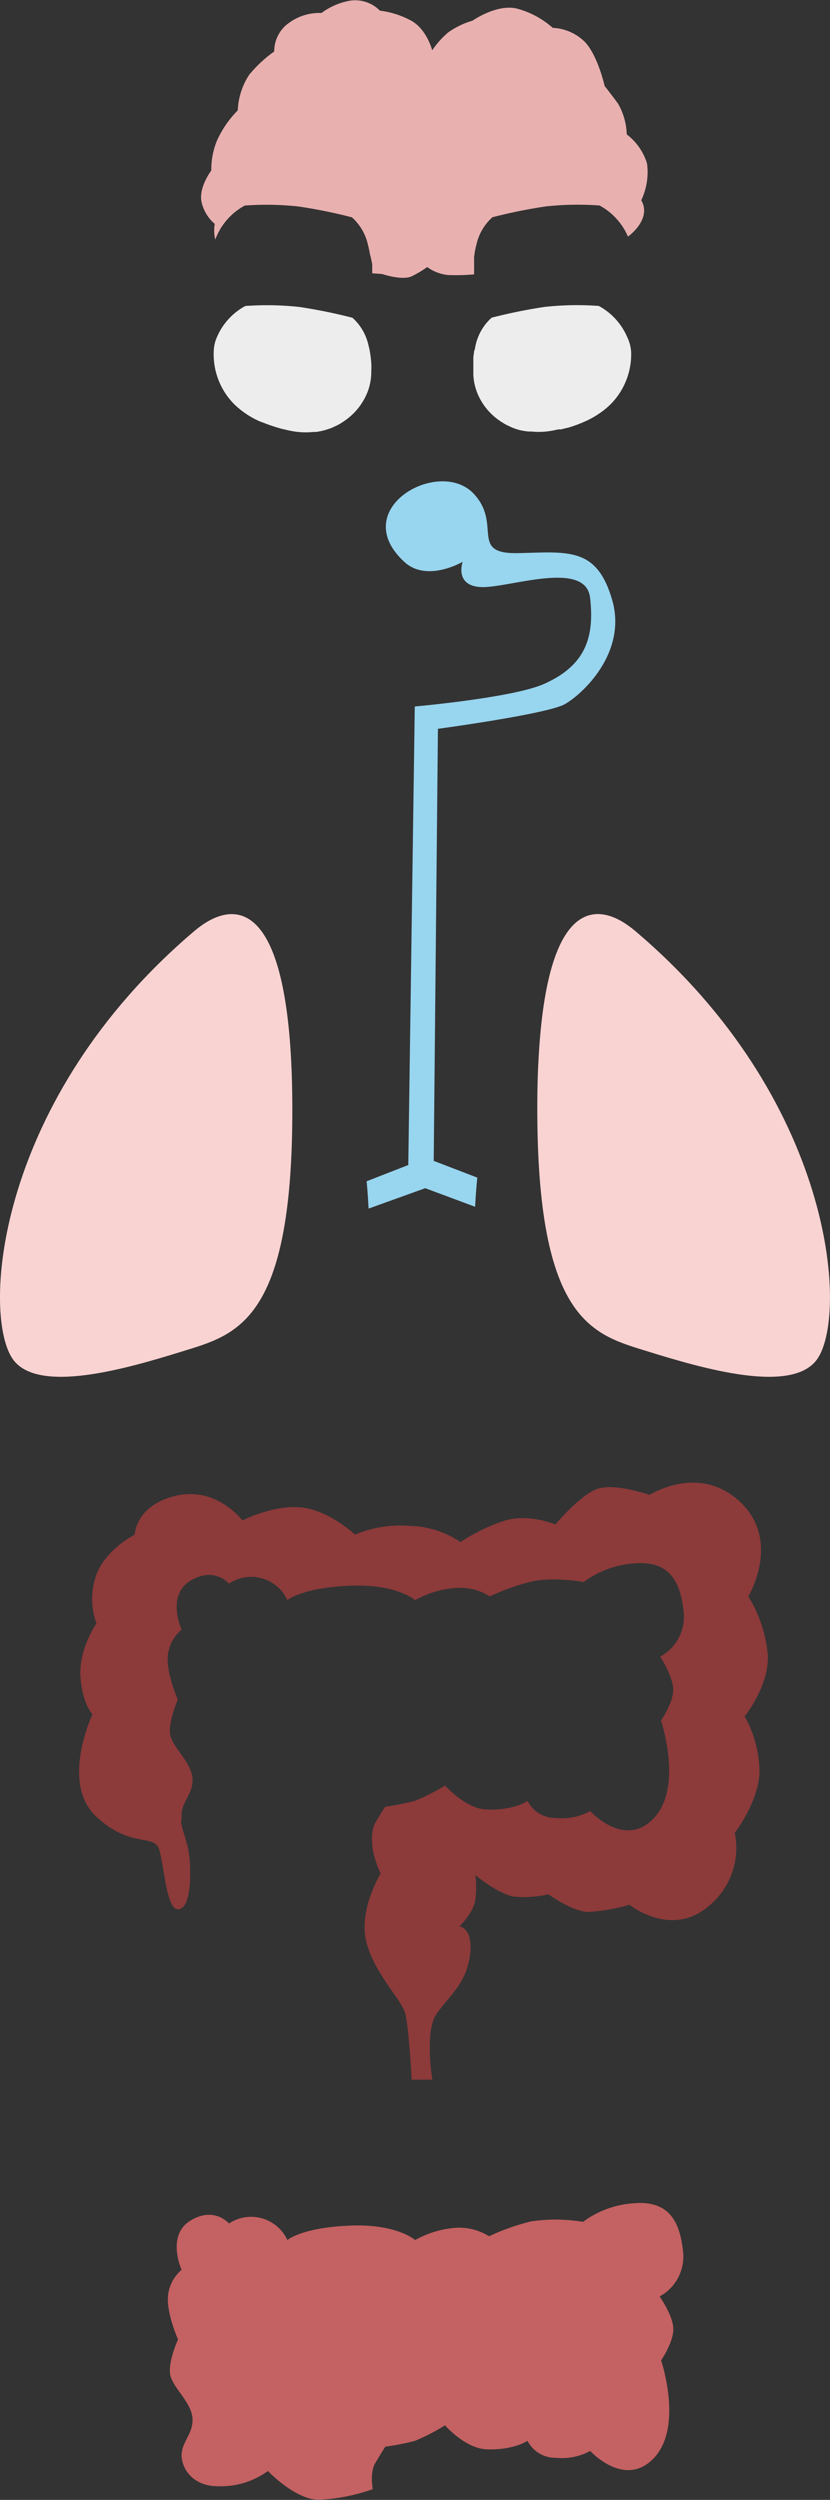
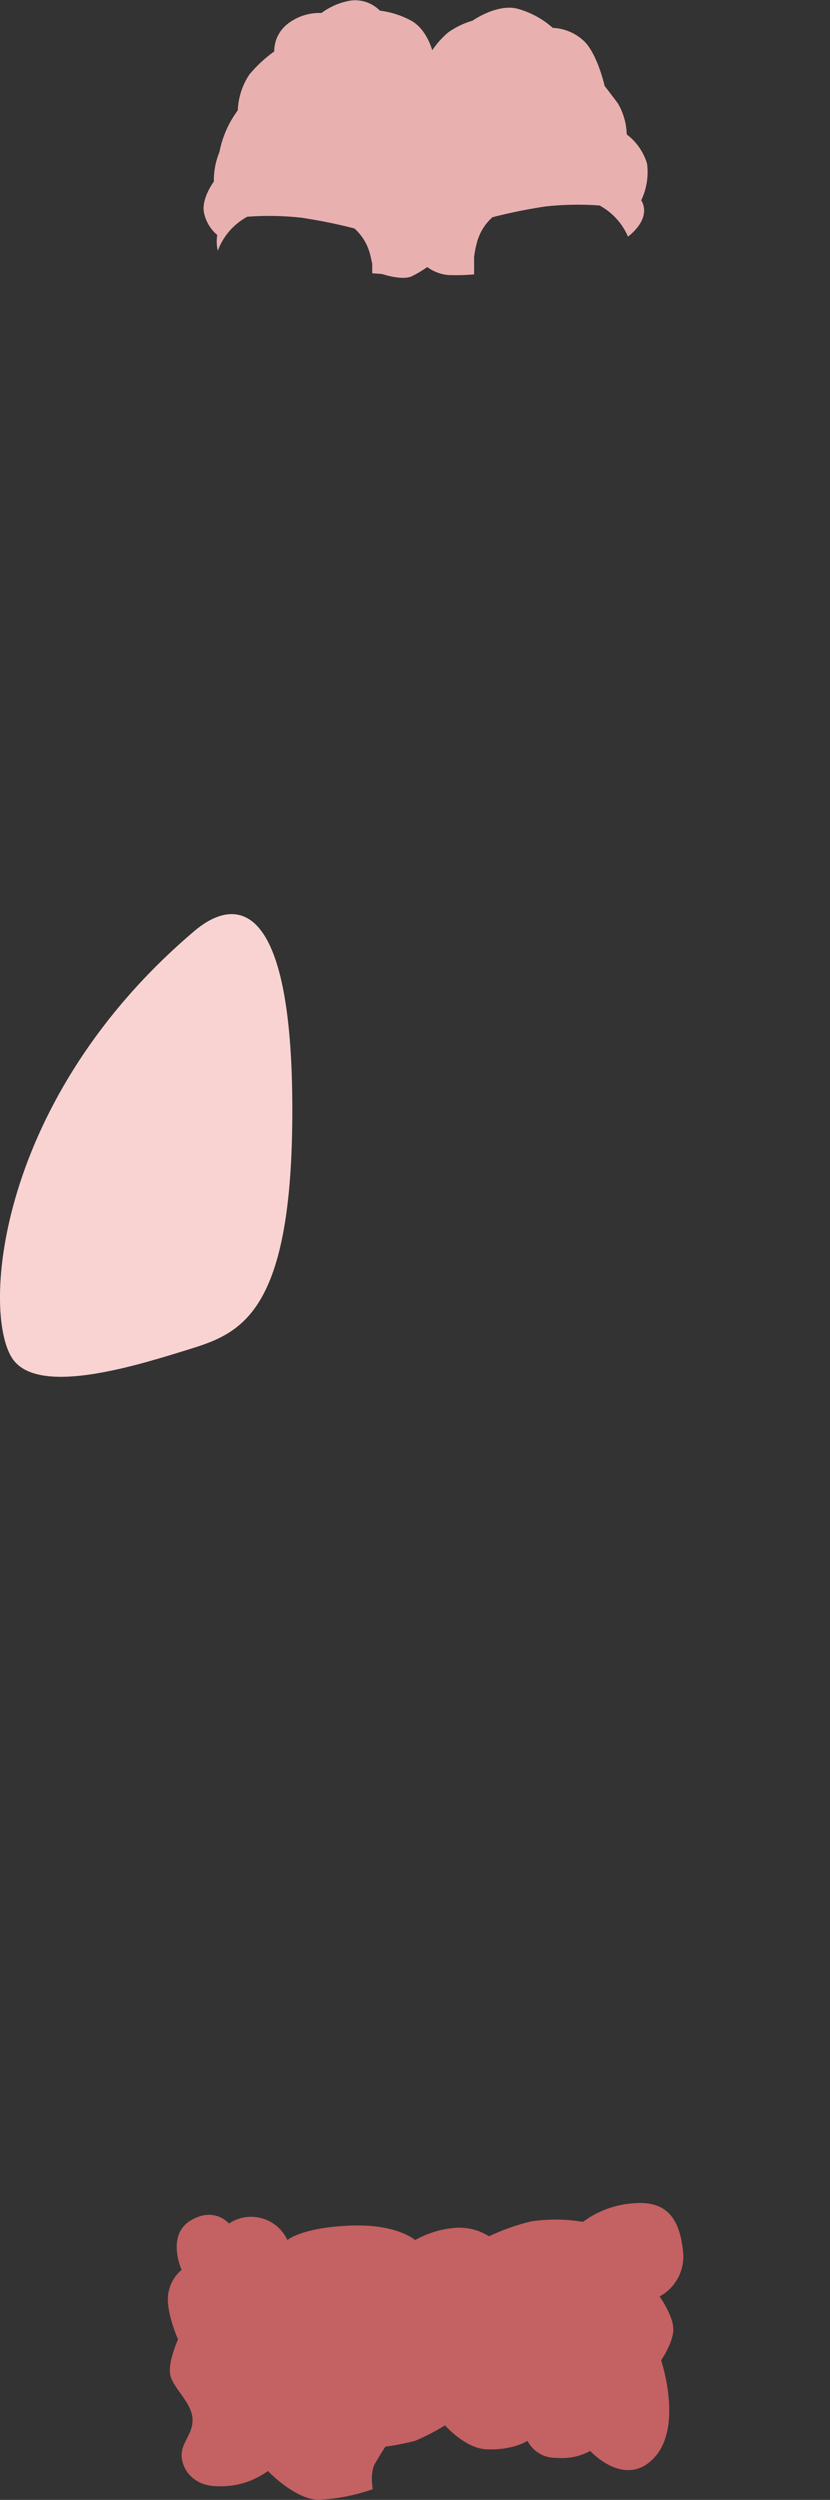
<svg xmlns="http://www.w3.org/2000/svg" viewBox="0 0 127.97 385.02">
  <rect x="0" y="0" width="127.97" height="385.02" fill="#333333" stroke="none" />
  <defs>
    <style>.cls-1{fill:#f9d3d2;}.cls-2{fill:#8c3a3a;}.cls-3{fill:#c46162;}.cls-4{fill:#98d5ef;}.cls-5{fill:#e9b0b0;}.cls-6{fill:#ededed;}</style>
  </defs>
  <g id="Layer_2" data-name="Layer 2">
    <g id="Órganos_2_2o" data-name="Órganos 2 2o">
      <path class="cls-1" d="M45.07,170.36c.12,33.3-8.59,35.18-16.95,37.77s-22.5,6.77-26.24,1.06c-4.71-7.18-2.36-40,28.1-65.81,4.95-4.19,12.62-5.88,14.61,15.71.12,1.31.22,2.72.3,4.21Q45.06,166.54,45.07,170.36Z" />
-       <path class="cls-2" d="M117.1,272.94c-.12,4.55-3.81,9.35-3.81,9.35a11.56,11.56,0,0,1-4.06,11.31c-5.78,4.93-12.18-.24-12.18-.24a29,29,0,0,1-6.28,1.11c-2.45,0-6.21-2.71-6.21-2.71a17.9,17.9,0,0,1-5.1.37c-2.47-.25-6.16-3.33-6.16-3.33a15,15,0,0,1,0,3.69c-.24,2.1-2.46,4.19-2.46,4.19s2.22.25,1.6,4.61-3.32,6.22-5.16,8.93-.62,10.08-.62,10.08H63.47s-.41-8-1-10.21-4.8-6.15-6-11.07,2.21-10.46,2.21-10.46a17.47,17.47,0,0,1-1.23-3.76v0c0-.31-.38-2.66.38-4s1.56-2.54,1.56-2.54a36.06,36.06,0,0,0,4.59-.91A32.24,32.24,0,0,0,68.63,275s3.12,3.57,6.4,3.69c4.18.17,6.32-1.31,6.32-1.31A4.83,4.83,0,0,0,85.77,280,9.13,9.13,0,0,0,91,278.93s5.33,5.9,9.84,1.06,1.07-15,1.07-15,2-2.87,1.88-4.93-2-4.91-2-4.91a7,7,0,0,0,3.6-7.06c-.56-5-2.54-7.71-7.54-7.3A14.73,14.73,0,0,0,90,243.65s-4.75-.82-8-.08a34.29,34.29,0,0,0-6.48,2.3,8.64,8.64,0,0,0-5.09-1.31A15.1,15.1,0,0,0,64,246.45s-2.8-2.55-10.18-2.22-9.51,2.22-9.51,2.22a6.14,6.14,0,0,0-9-2.55s-2.3-2.71-6-.41S28,251,28,251a6,6,0,0,0-2.14,4.19c-.16,2.7,1.56,6.56,1.56,6.56S26,265,26.22,267s3.2,4.26,3.45,6.81-2,3.87-1.64,6.23c-.49,1.11,1,3.08,1.23,6.64s-.12,7.38-1.84,7.38-2.1-6.39-2.84-9.09-4.42-.13-9.84-5.29-.49-15.64-.49-15.64-1.6-1.71-1.85-5.89,2.47-8.13,2.47-8.13a11,11,0,0,1,0-7.51c1.47-3.93,5.9-6.15,5.9-6.15s.12-4.55,6.39-6,10.22,3.81,10.22,3.81,4.8-2.46,9.11-2,8.24,4.18,8.24,4.18A18.1,18.1,0,0,1,63.06,235,14.6,14.6,0,0,1,71,237.5a28,28,0,0,1,6.89-3.32c3.69-1.1,7.75.61,7.75.61s3.56-4.3,6.27-5.41,8.24.86,8.24.86,7.64-4.92,14,1.11,1.23,14.52,1.23,14.52a20.68,20.68,0,0,1,3,9c.24,4.8-3.57,9.47-3.57,9.47A17.81,17.81,0,0,1,117.1,272.94Z" />
      <path class="cls-3" d="M103.81,358.61c.09,2.05-1.88,4.92-1.88,4.92s3.44,10.17-1.07,15S91,377.48,91,377.48a9.13,9.13,0,0,1-5.25,1.06,4.83,4.83,0,0,1-4.42-2.62s-2.14,1.47-6.32,1.31c-3.28-.13-6.4-3.69-6.4-3.69A32.24,32.24,0,0,1,64,375.92a37.3,37.3,0,0,1-4.59.9s-.74,1.15-1.56,2.55-.42,3.65-.38,4v0A29.12,29.12,0,0,1,49.19,385c-3.69,0-7.88-4.43-7.88-4.43a12.35,12.35,0,0,1-7.83,2.34c-3.08,0-5.13-1.94-5.45-4.3s1.88-3.7,1.64-6.24-3.2-4.75-3.45-6.8,1.23-5.26,1.23-5.26-1.72-3.85-1.56-6.56A6,6,0,0,1,28,349.59s-2.38-5.25,1.31-7.55,6,.41,6,.41a6.16,6.16,0,0,1,9,2.55s2.14-1.89,9.51-2.22S64,345,64,345a15.26,15.26,0,0,1,6.31-1.89,8.64,8.64,0,0,1,5.09,1.31,33.86,33.86,0,0,1,6.48-2.29,25.53,25.53,0,0,1,8,.07,14.83,14.83,0,0,1,7.88-2.87c5-.4,7,2.31,7.54,7.31a7,7,0,0,1-3.6,7.05S103.74,356.56,103.81,358.61Z" />
-       <path class="cls-4" d="M87.09,108.45c-2.72,1.53-19.57,3.8-19.57,3.8l-.65,66.54,6.72,2.58c-.14,1.39-.25,2.89-.34,4.49L65.56,183l-8.73,3.14c-.08-1.49-.18-2.9-.3-4.21l6.42-2.5,1-70.62s15.13-1.34,19.92-3.47c6.52-2.89,7.79-7.32,7.11-13.27s-12.67-1.45-16.82-1.65-2.83-3.89-2.83-3.89-5.52,3.24-9,0C53.48,78.4,67.63,70.4,73,76c4.51,4.76-.77,9.36,6.89,9.19s12.09-1,14.48,7.15S89.82,106.91,87.09,108.45Z" />
-       <path class="cls-1" d="M126.09,209.19c-3.75,5.71-17.89,1.53-26.25-1.06s-17.06-4.47-17-37.77q0-4,.2-7.38c.09-1.6.2-3.1.34-4.49,2.07-21,9.65-19.26,14.55-15.11C128.44,169.18,130.79,202,126.09,209.19Z" />
-       <path class="cls-5" d="M98.86,30.86s1.64,2.15-1.35,5a8.85,8.85,0,0,1-.69.58,9.88,9.88,0,0,0-4.38-4.79,45.83,45.83,0,0,0-8.35.15,80.63,80.63,0,0,0-8.17,1.66,8,8,0,0,0-2.47,4.23c-.07.27-.14.55-.19.83s-.06.31-.08.47-.06.38-.08.58,0,.35,0,.52,0,.42,0,.63,0,.34,0,.51,0,.41,0,.62,0,.27,0,.41a31.72,31.72,0,0,1-4,.1,6.54,6.54,0,0,1-3.23-1.23,17.36,17.36,0,0,1-2.36,1.41c-1.46.72-4.61-.34-4.61-.34l-1.51-.11a1.93,1.93,0,0,0,0-.24c0-.21,0-.41,0-.62s0-.34,0-.51A16.62,16.62,0,0,0,57,39c0-.16-.05-.32-.08-.47s-.12-.56-.19-.83a8,8,0,0,0-2.47-4.23,80.63,80.63,0,0,0-8.17-1.66,45.83,45.83,0,0,0-8.35-.15,9.81,9.81,0,0,0-4.55,5.24,6,6,0,0,1-.08-2.42,6.14,6.14,0,0,1-2-3.23c-.61-2.24,1.47-5,1.47-5a11.6,11.6,0,0,1,.87-4.58A15.68,15.68,0,0,1,36.66,17a10.76,10.76,0,0,1,1.75-5.47,19.76,19.76,0,0,1,3.87-3.6,5.36,5.36,0,0,1,2.35-4.46A8,8,0,0,1,49.57,2a10.44,10.44,0,0,1,4-1.82,5.34,5.34,0,0,1,5,1.46A13.66,13.66,0,0,1,63.3,3.13c2.5,1.31,3.34,4.62,3.34,4.62A13.5,13.5,0,0,1,69.09,5a12.69,12.69,0,0,1,3.77-1.82s3.6-2.53,6.71-1.89a13.54,13.54,0,0,1,5.65,3,7.53,7.53,0,0,1,5,2.21c2,2.18,3,6.74,3,6.74s.8,1,2.06,2.71a10,10,0,0,1,1.35,4.75,8.92,8.92,0,0,1,3.13,4.48A10.1,10.1,0,0,1,98.86,30.86Z" />
-       <path class="cls-6" d="M97.31,54.23a10.94,10.94,0,0,1-3,7.86,11.43,11.43,0,0,1-1.65,1.41l-.45.31a13.86,13.86,0,0,1-1.95,1.07l-.62.27L89,65.4l-.42.15c-.21.08-.43.15-.66.22l-.3.09L87,66l-.5.13-.17,0-.23,0-.8.17a11.5,11.5,0,0,1-3.39.16l-.43,0A10.37,10.37,0,0,1,80,66.21l-.47-.15a6.43,6.43,0,0,1-.91-.37l-.43-.2a6.37,6.37,0,0,1-.72-.41,5.39,5.39,0,0,1-.5-.33c-.13-.09-.26-.18-.38-.28a9.49,9.49,0,0,1-1.71-1.7c-.13-.16-.25-.33-.37-.51s-.23-.35-.33-.53a8.72,8.72,0,0,1-1.2-4c0-.14,0-.27,0-.41s0-.41,0-.62,0-.34,0-.51,0-.42,0-.63,0-.35,0-.52.05-.39.08-.58,0-.32.08-.47.12-.56.19-.83a8,8,0,0,1,2.47-4.23,80.63,80.63,0,0,1,8.17-1.66,45.83,45.83,0,0,1,8.35-.15,9.88,9.88,0,0,1,4.38,4.79A6.07,6.07,0,0,1,97.31,54.23Z" />
-       <path class="cls-6" d="M57.24,57.32a1.93,1.93,0,0,1,0,.24A8.52,8.52,0,0,1,56,61.73c-.1.18-.22.36-.33.53s-.24.35-.37.51a9.49,9.49,0,0,1-1.71,1.7c-.12.1-.25.19-.38.28A9.73,9.73,0,0,1,52,65.5l-.41.19a6.43,6.43,0,0,1-.91.37l-.47.15a10.37,10.37,0,0,1-1.49.32l-.43,0a11.5,11.5,0,0,1-3.39-.16l-.8-.17-.46-.11-.31-.07-1-.3-.66-.22-.42-.15-.65-.25L40,64.88a13.53,13.53,0,0,1-3.53-2.29c-.14-.12-.27-.25-.4-.38l-.12-.12h0a10.91,10.91,0,0,1-3-7.85,5.74,5.74,0,0,1,.32-1.87,9.81,9.81,0,0,1,4.55-5.24,45.83,45.83,0,0,1,8.35.15,80.63,80.63,0,0,1,8.17,1.66,8,8,0,0,1,2.47,4.23c.07.27.14.55.19.83s.06.31.08.47a16.62,16.62,0,0,1,.18,1.73c0,.17,0,.34,0,.51S57.24,57.11,57.24,57.32Z" />
+       <path class="cls-5" d="M98.86,30.86s1.64,2.15-1.35,5a8.85,8.85,0,0,1-.69.58,9.88,9.88,0,0,0-4.38-4.79,45.83,45.83,0,0,0-8.35.15,80.63,80.63,0,0,0-8.17,1.66,8,8,0,0,0-2.47,4.23c-.07.27-.14.55-.19.83s-.06.31-.08.47-.06.38-.08.58,0,.35,0,.52,0,.42,0,.63,0,.34,0,.51,0,.41,0,.62,0,.27,0,.41a31.72,31.72,0,0,1-4,.1,6.54,6.54,0,0,1-3.23-1.23,17.36,17.36,0,0,1-2.36,1.41c-1.46.72-4.61-.34-4.61-.34l-1.51-.11a1.93,1.93,0,0,0,0-.24c0-.21,0-.41,0-.62s0-.34,0-.51c0-.16-.05-.32-.08-.47s-.12-.56-.19-.83a8,8,0,0,0-2.47-4.23,80.63,80.63,0,0,0-8.17-1.66,45.83,45.83,0,0,0-8.35-.15,9.81,9.81,0,0,0-4.55,5.24,6,6,0,0,1-.08-2.42,6.14,6.14,0,0,1-2-3.23c-.61-2.24,1.47-5,1.47-5a11.6,11.6,0,0,1,.87-4.58A15.68,15.68,0,0,1,36.66,17a10.76,10.76,0,0,1,1.75-5.47,19.76,19.76,0,0,1,3.87-3.6,5.36,5.36,0,0,1,2.35-4.46A8,8,0,0,1,49.57,2a10.44,10.44,0,0,1,4-1.82,5.34,5.34,0,0,1,5,1.46A13.66,13.66,0,0,1,63.3,3.13c2.5,1.31,3.34,4.62,3.34,4.62A13.5,13.5,0,0,1,69.09,5a12.69,12.69,0,0,1,3.77-1.82s3.6-2.53,6.71-1.89a13.54,13.54,0,0,1,5.65,3,7.53,7.53,0,0,1,5,2.21c2,2.18,3,6.74,3,6.74s.8,1,2.06,2.71a10,10,0,0,1,1.35,4.75,8.92,8.92,0,0,1,3.13,4.48A10.1,10.1,0,0,1,98.86,30.86Z" />
    </g>
  </g>
</svg>